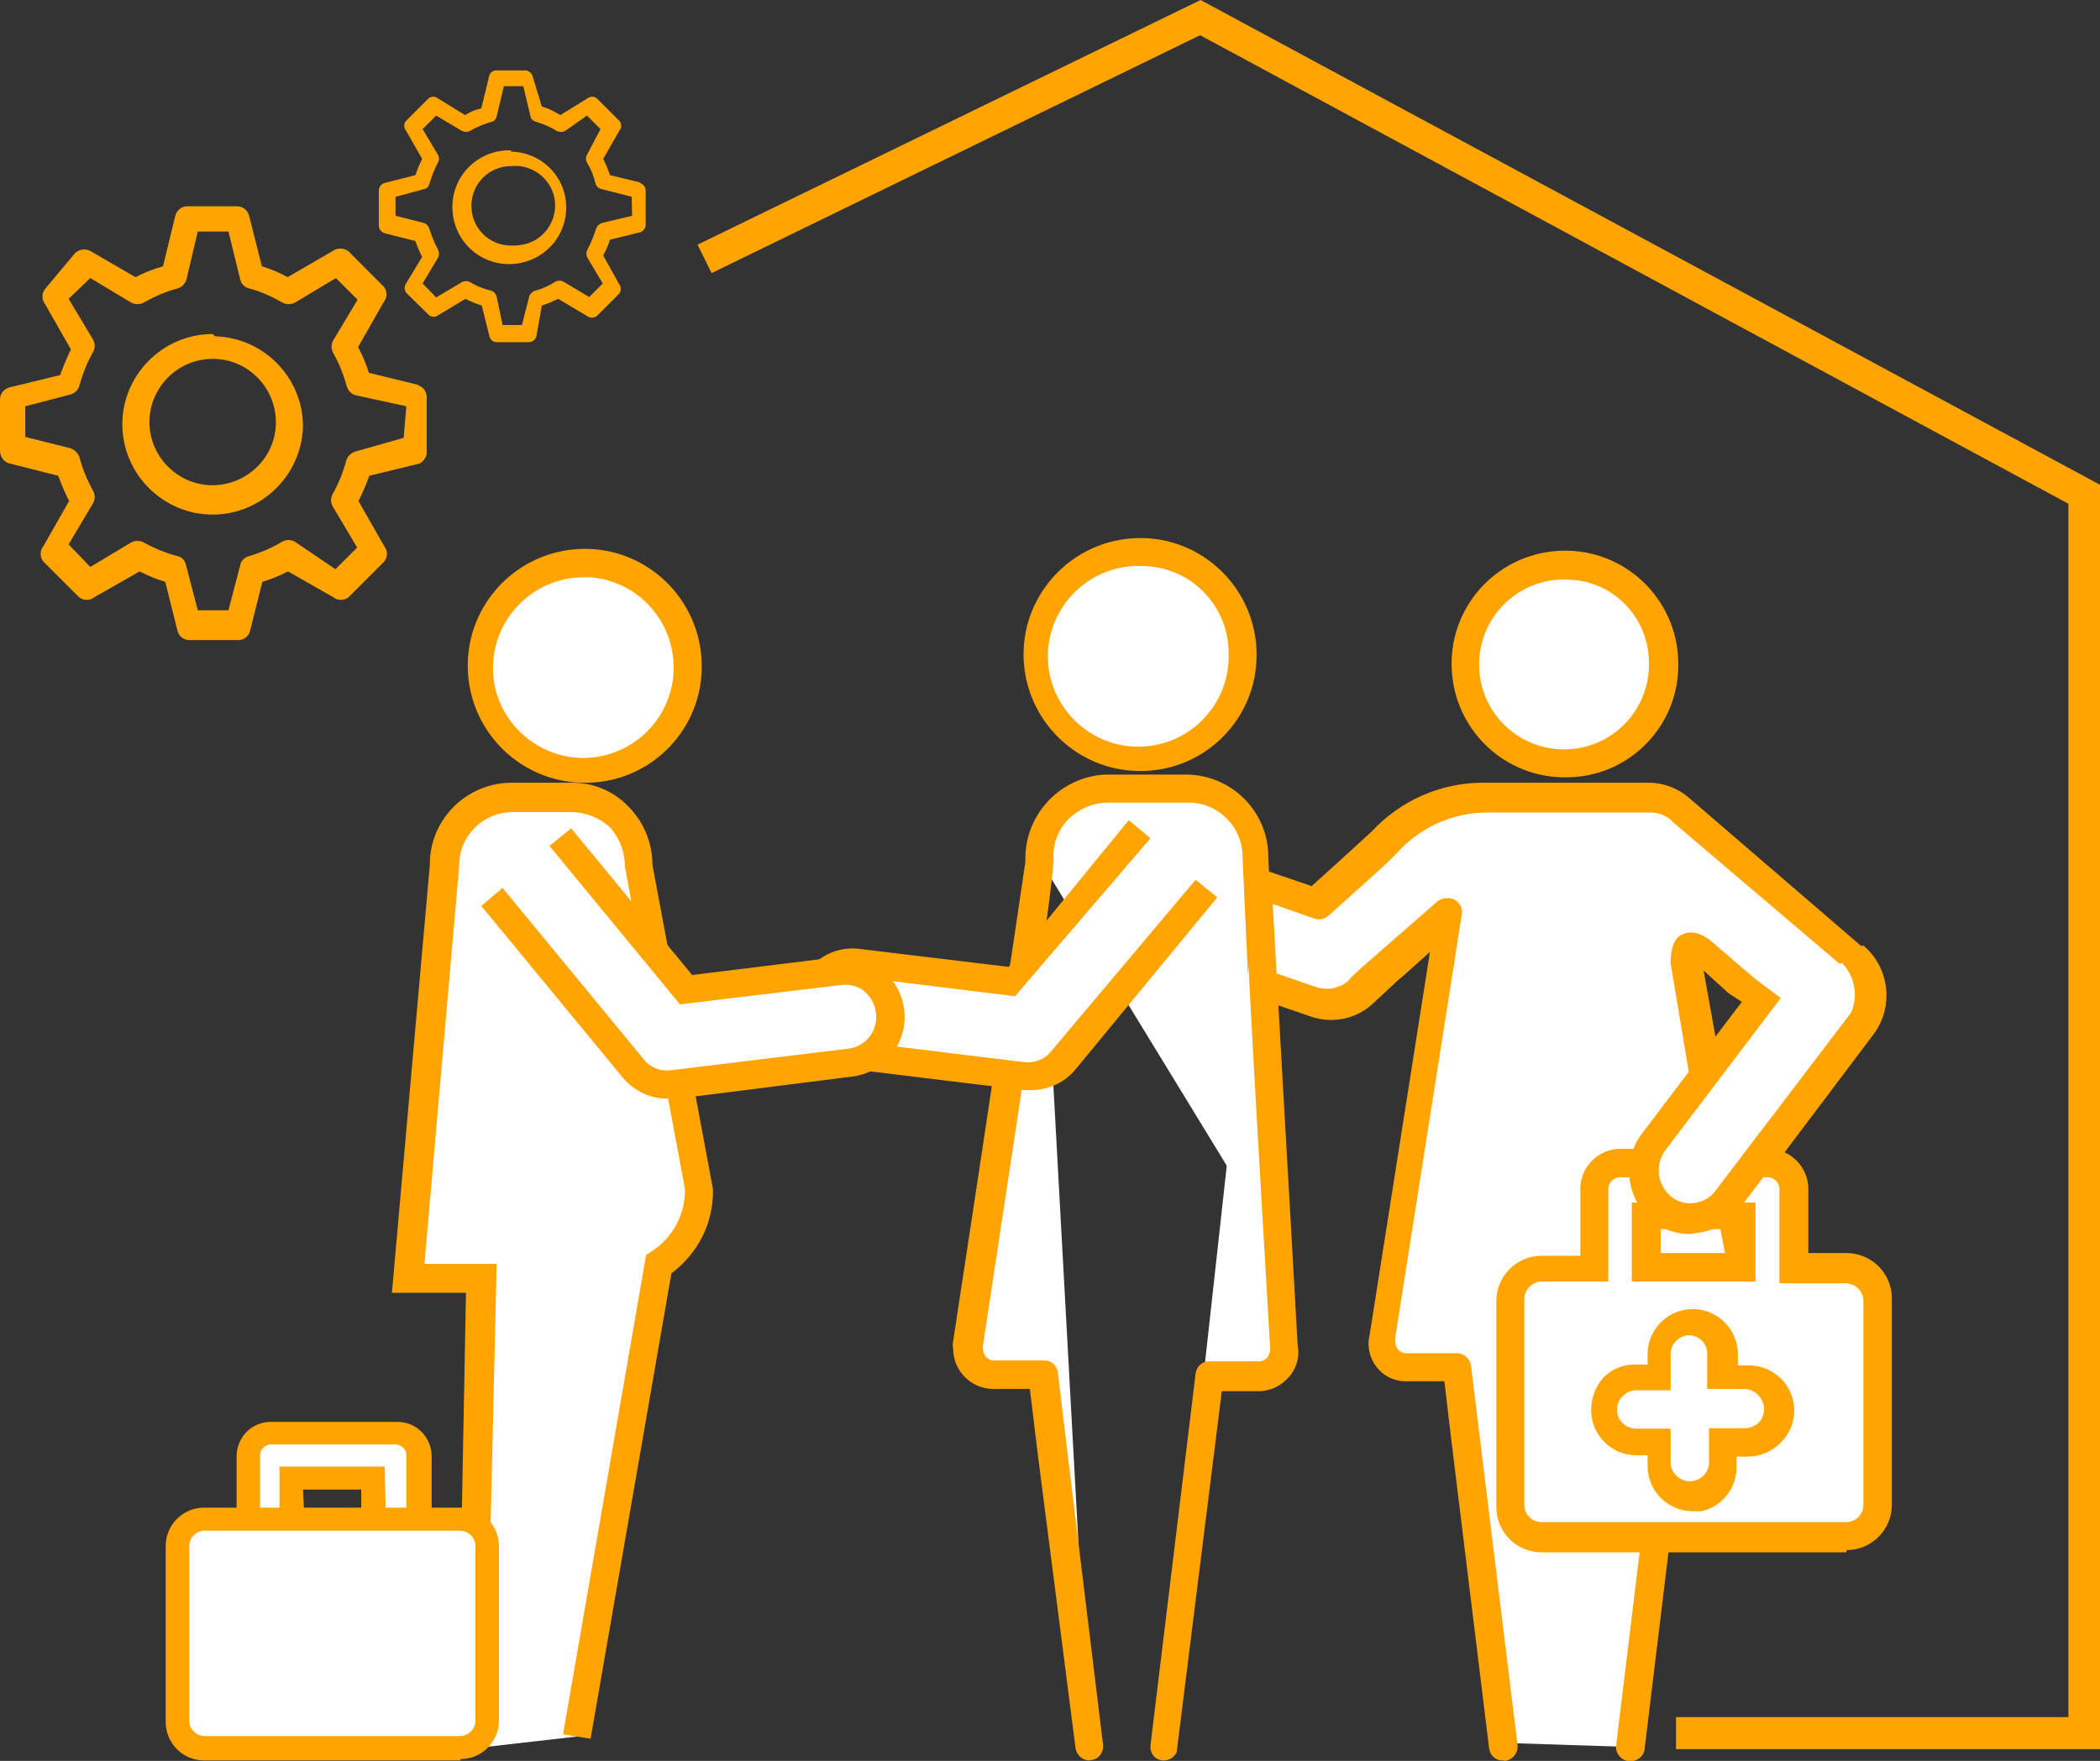
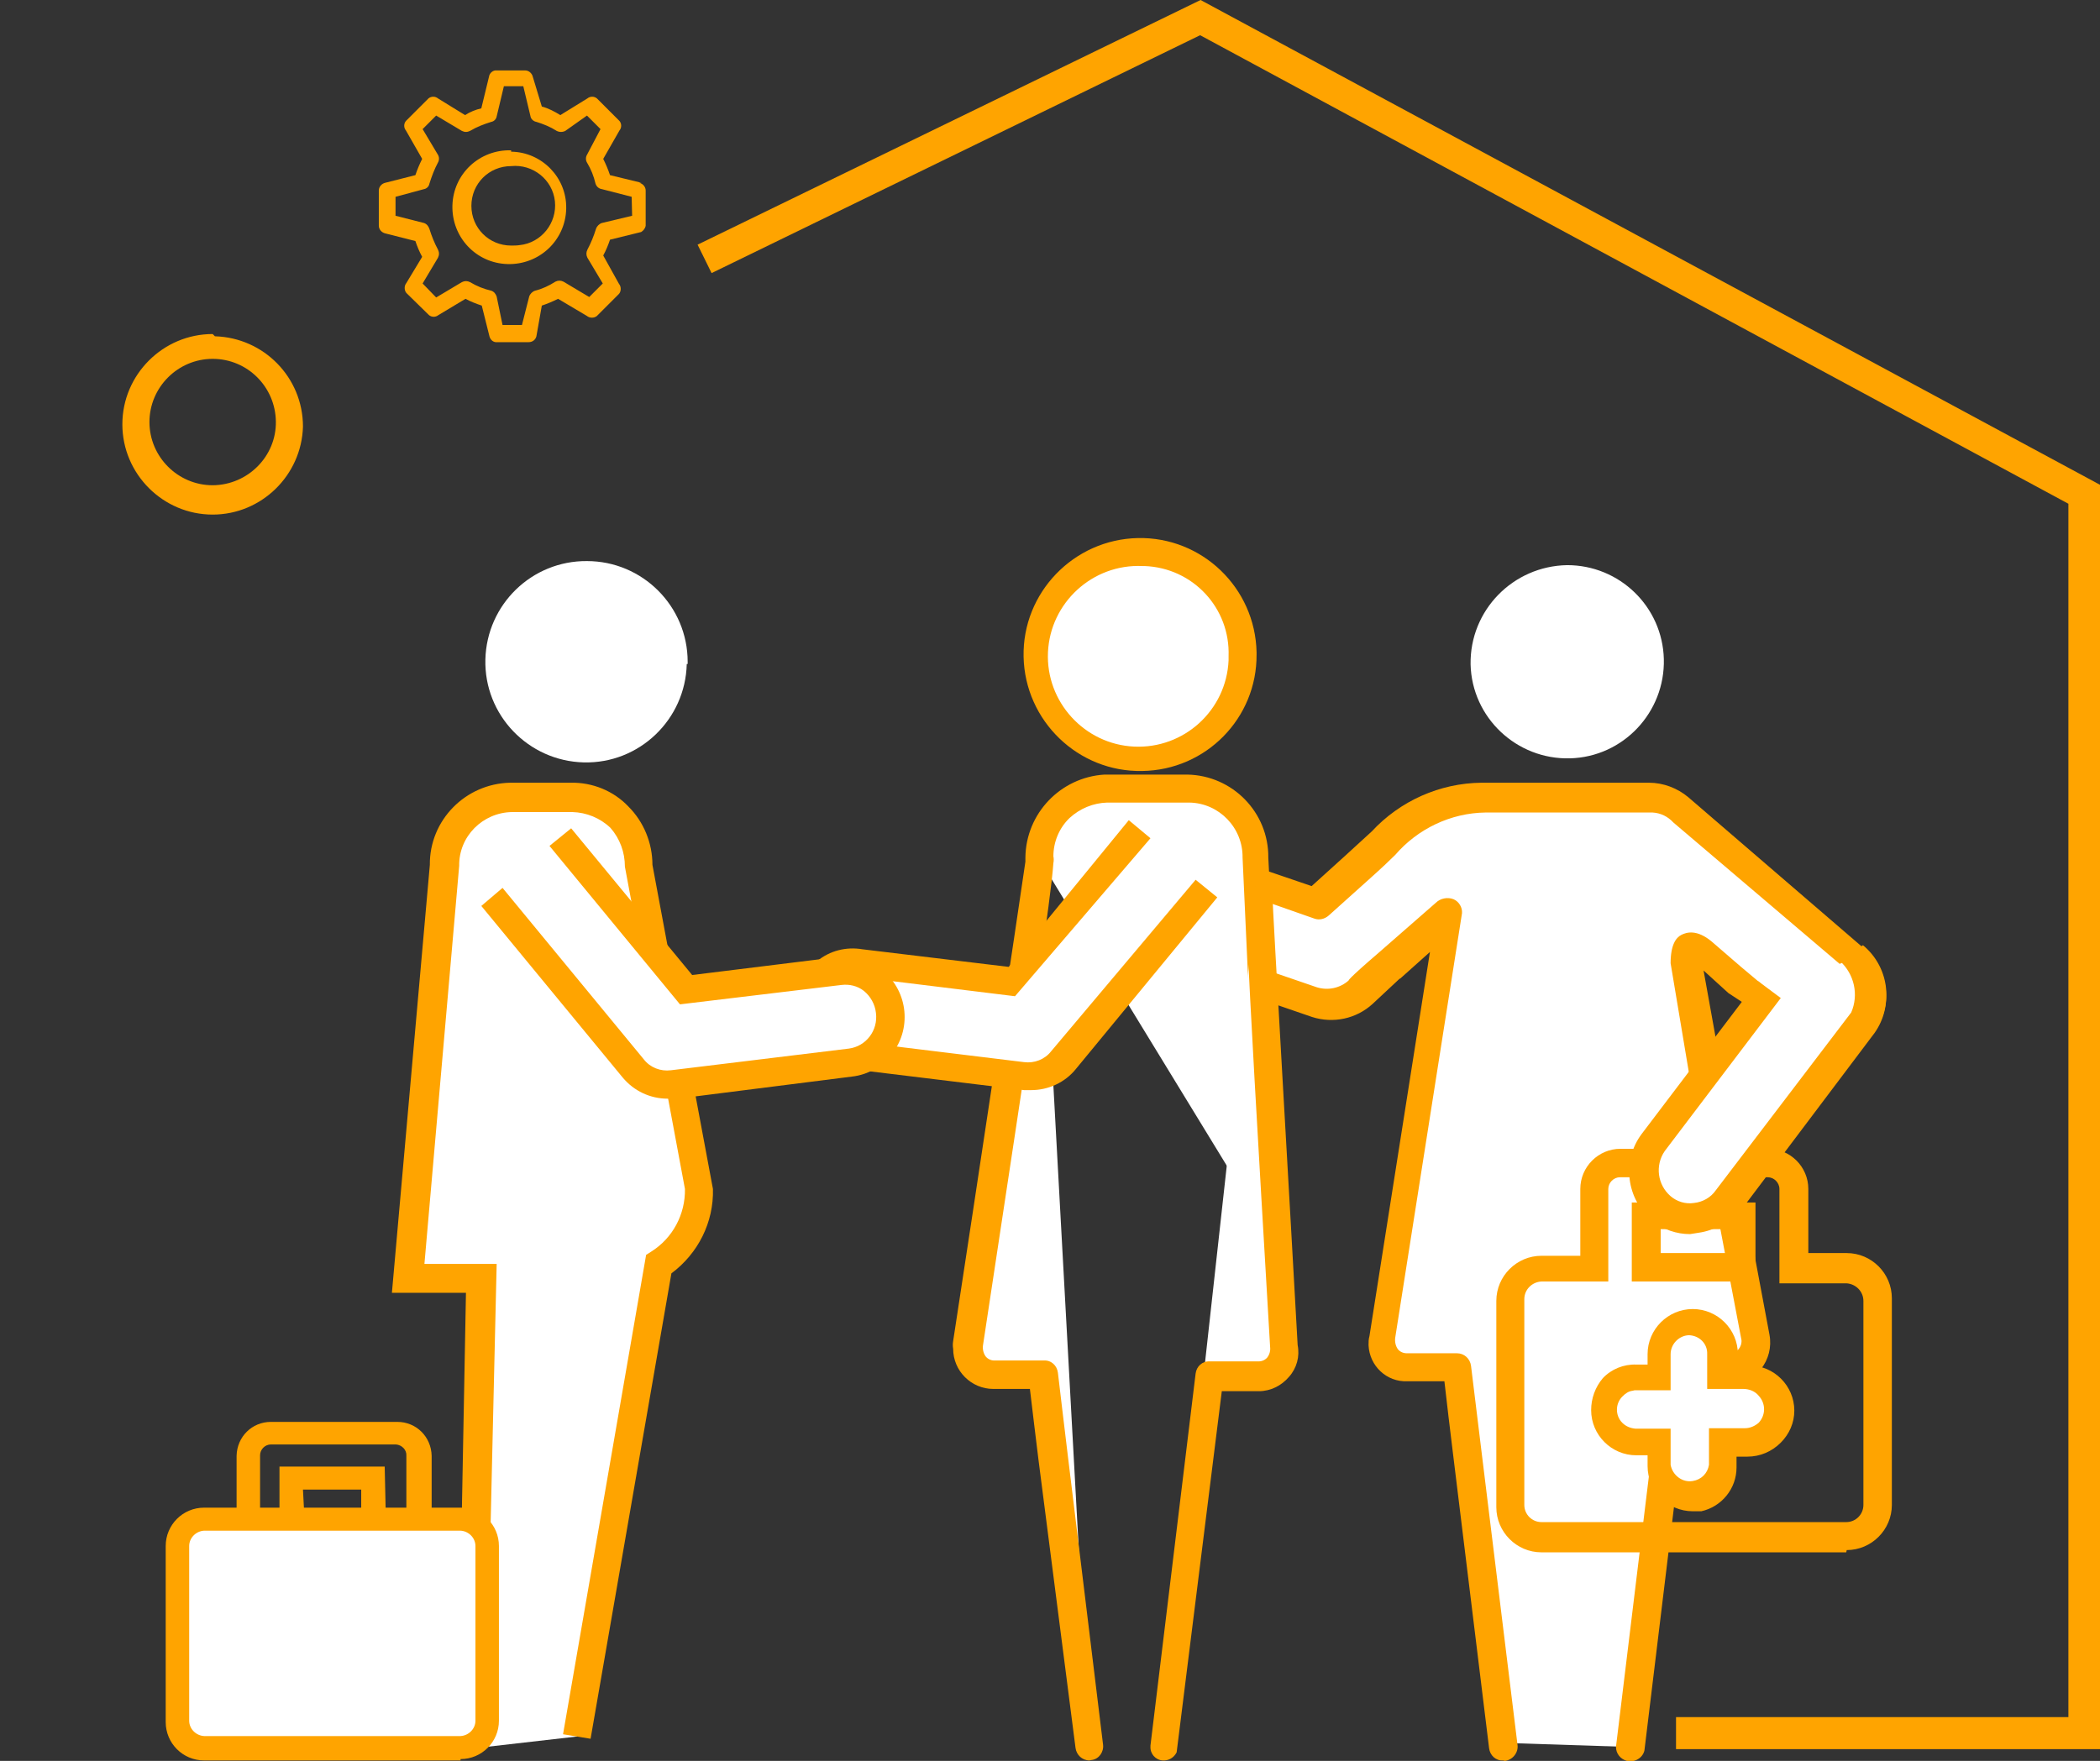
<svg xmlns="http://www.w3.org/2000/svg" version="1.1" id="Layer_1" x="0px" y="0px" viewBox="0 0 46.51 39.01" style="enable-background:new 0 0 46.51 39.01;" xml:space="preserve">
  <rect x="0" y="0" width="46.51" height="39.01" fill="#333333" stroke="none" />
  <style type="text/css">
	.st0{fill:#FFA400;}
	.st1{fill:#FFFFFF;}
</style>
  <g id="Layer_2_1_">
    <g id="Layer_1-2">
      <polygon class="st0" points="46.51,38.75 37.12,38.75 37.12,38.04 45.81,38.04 45.81,11.16 26.58,0.78 15.76,6.05 15.45,5.42     26.59,0 46.51,10.74   " />
      <path class="st1" d="M37.73,23.79l-0.4-2.45c0-0.33,0.12-0.42,0.38-0.2l0.7,0.59l0,0l0.55,0.47L37.73,23.79z M36.05,38.7    l0.67-5.43c0.13-1.08,0.25-2.1,0.35-3h1.2c0.33-0.01,0.58-0.28,0.57-0.61c0,0,0,0,0,0c0-0.03,0-0.07,0-0.1l-0.57-3l3-3.92    c0.34-0.46,0.27-1.1-0.16-1.47l-3.89-3.3c-0.19-0.16-0.44-0.24-0.69-0.23h-3.7c-0.84,0.01-1.63,0.38-2.19,1L29.16,20l-2.79-1    c-0.52-0.19-1.09,0.07-1.28,0.59v0.08c-0.18,0.54,0.1,1.13,0.63,1.33l3.35,1.15c0.35,0.12,0.73,0.03,1-0.22l0.66-0.6l0,0l1.06-1    l0.2-0.18l0.06-0.05l-1.48,9.41c-0.07,0.32,0.14,0.63,0.46,0.7c0,0,0,0,0,0h1.22c0.07,0.58,0.14,1.21,0.23,1.88l0.79,6.52" />
      <path class="st0" d="M33.29,39c-0.16,0.01-0.29-0.11-0.31-0.27l-0.8-6.53c-0.07-0.55-0.13-1.09-0.19-1.6h-0.82    c-0.46,0.02-0.84-0.34-0.86-0.8c0-0.07,0-0.13,0.02-0.2l1.34-8.51l-0.66,0.59H31l-0.6,0.56c-0.36,0.33-0.87,0.44-1.34,0.29    l-3.46-1.19c-0.71-0.25-1.08-1.02-0.85-1.73c0.11-0.35,0.36-0.64,0.69-0.8c0.31-0.16,0.67-0.18,1-0.07l2.61,0.89l0.74-0.67    l0.59-0.54c0.63-0.68,1.51-1.07,2.43-1.08h3.71c0.32,0,0.63,0.12,0.87,0.32L41.27,21c0.56,0.47,0.67,1.28,0.25,1.88l-2.87,3.81    l0.54,2.88c0.05,0.27-0.02,0.55-0.19,0.76c-0.17,0.2-0.42,0.32-0.68,0.32H37.4c-0.09,0.81-0.2,1.73-0.32,2.69l-0.66,5.44    c-0.04,0.17-0.22,0.27-0.39,0.23c-0.14-0.04-0.24-0.16-0.24-0.31l0.66-5.43c0.13-1.08,0.26-2.09,0.36-3    c0.02-0.16,0.15-0.28,0.31-0.28h1.19c0.15-0.01,0.27-0.14,0.26-0.3c0,0,0,0,0,0l0,0l-0.57-3c-0.02-0.09,0-0.18,0.06-0.25l3-3.92    c0.22-0.31,0.17-0.75-0.12-1l-3.88-3.3c-0.12-0.13-0.28-0.21-0.46-0.22h-3.7c-0.77,0.01-1.5,0.36-2,0.94    c-0.11,0.11-0.31,0.3-0.59,0.55l-0.88,0.79c-0.09,0.08-0.21,0.11-0.32,0.07l-2.85-1c-0.17-0.07-0.37-0.07-0.54,0    c-0.17,0.09-0.3,0.25-0.37,0.43c-0.13,0.39,0.08,0.8,0.46,0.94l3.35,1.15c0.25,0.08,0.52,0.02,0.71-0.15c0,0-0.05,0,0.66-0.61l0,0    L31.8,20c0.1-0.1,0.26-0.13,0.39-0.08c0.12,0.05,0.2,0.18,0.19,0.31l-1.48,9.41c-0.01,0.09,0.01,0.18,0.06,0.25    c0.05,0.06,0.12,0.09,0.2,0.09h1.11c0.16,0,0.29,0.12,0.31,0.28l0.23,1.88l0.8,6.52c0.02,0.17-0.11,0.33-0.28,0.35L33.29,39z     M37.73,24.1h-0.07c-0.12-0.03-0.22-0.13-0.24-0.25L37,21.34c0-0.41,0.12-0.57,0.24-0.63s0.34-0.12,0.66,0.14l0.66,0.57l0,0    l0.56,0.47c0.11,0.12,0.11,0.31,0,0.43L37.91,24C37.86,24.05,37.8,24.09,37.73,24.1z M37.73,21.5L38,23l0.6-0.79L38.28,22l0,0    L37.73,21.5z" />
      <path class="st1" d="M32.57,14.72c0.03,1.18,1.02,2.11,2.2,2.08c1.18-0.03,2.11-1.02,2.08-2.2c-0.03-1.16-0.98-2.08-2.14-2.08    C33.51,12.54,32.55,13.52,32.57,14.72C32.57,14.72,32.57,14.72,32.57,14.72L32.57,14.72" />
-       <path class="st0" d="M34.71,17.22c-1.39,0.03-2.53-1.07-2.56-2.46c-0.03-1.39,1.07-2.53,2.46-2.56c1.39-0.03,2.53,1.07,2.56,2.46    v0.06C37.18,16.09,36.08,17.21,34.71,17.22C34.71,17.22,34.71,17.22,34.71,17.22z M34.71,12.84c-1.04-0.04-1.91,0.77-1.95,1.81    c-0.04,1.04,0.77,1.91,1.81,1.95c1.04,0.04,1.91-0.77,1.95-1.81v-0.07c0.02-1.02-0.78-1.86-1.8-1.88    C34.72,12.84,34.71,12.84,34.71,12.84z" />
-       <path class="st1" d="M38.57,28.12h-2.11V27h2.11V28.12z M41.57,33.38v-4.56c0-0.39-0.31-0.7-0.7-0.7l0,0h-1.15v-1.78    c0.01-0.31-0.24-0.56-0.55-0.57c0,0,0,0,0,0h-3.29c-0.31-0.01-0.56,0.24-0.57,0.55c0,0,0,0,0,0v1.76h-1.17    c-0.39,0-0.7,0.31-0.7,0.7v0l0,0v4.56c0.01,0.38,0.32,0.69,0.7,0.7h6.75c0.39,0,0.7-0.31,0.7-0.7l0,0" />
      <path class="st0" d="M40.89,34.39h-6.75c-0.55,0-1-0.45-1-1v-4.57c0-0.55,0.45-1,1-1H35v-1.48c0-0.49,0.4-0.89,0.89-0.89h3.27    c0.49,0,0.89,0.4,0.89,0.89v1.42h0.85c0.55,0,1,0.45,1,1v4.58c0,0.55-0.45,1-1,1L40.89,34.39z M34.14,28.39    c-0.21,0.01-0.38,0.18-0.38,0.39v4.56c0,0.21,0.17,0.38,0.38,0.38c0,0,0,0,0,0h6.75c0.21,0,0.38-0.17,0.38-0.38c0,0,0,0,0,0v-4.52    c0-0.21-0.17-0.38-0.38-0.39h-1.48v-2.09c0-0.14-0.12-0.26-0.26-0.26h-3.27c-0.14,0-0.26,0.12-0.26,0.26v2.05H34.14z M38.88,28.39    h-2.74v-1.75h2.74L38.88,28.39z M36.78,27.76h1.47v-0.53h-1.47V27.76z" />
      <path class="st1" d="M39,22.17l-2.36,3.17c-0.34,0.47-0.26,1.12,0.19,1.49c0.43,0.35,1.06,0.29,1.41-0.14c0,0,0,0,0,0v-0.05    l3-3.94c0.35-0.47,0.26-1.13-0.19-1.49" />
      <path class="st0" d="M37.43,27.34c-0.3,0-0.59-0.1-0.83-0.29c-0.58-0.48-0.69-1.33-0.24-1.93l2.57-3.39l0.51,0.38l-2.57,3.39    c-0.22,0.32-0.16,0.75,0.13,1c0.14,0.12,0.33,0.18,0.52,0.15c0.19-0.02,0.37-0.12,0.48-0.28l3-3.94c0.17-0.39,0.07-0.85-0.25-1.14    l0.51-0.35c0.57,0.47,0.69,1.3,0.26,1.9l-3,3.94c-0.22,0.29-0.54,0.48-0.9,0.53L37.43,27.34z" />
      <path class="st1" d="M38.8,30.65h-0.67V30c-0.02-0.36-0.32-0.65-0.68-0.64c-0.36-0.01-0.66,0.28-0.67,0.64v0.64H36.1    c-0.36-0.01-0.66,0.27-0.68,0.63c0.02,0.36,0.32,0.65,0.68,0.64h0.68v0.64c0.01,0.36,0.31,0.65,0.67,0.64    c0.36,0.01,0.66-0.28,0.68-0.64v-0.64h0.67c0.34,0.05,0.66-0.2,0.71-0.54c0-0.01,0-0.01,0-0.02c0.05-0.34-0.2-0.66-0.54-0.71    c0,0-0.01,0-0.01,0L38.8,30.65" />
      <path class="st1" d="M28.17,27.46L27.82,19c0.01-0.83-0.65-1.51-1.48-1.52c0,0,0,0,0,0h-1.82c-0.83-0.01-1.51,0.65-1.52,1.48    c0,0.01,0,0.03,0,0.04 M23.05,18.94l-1.53,10.8c-0.07,0.31,0.13,0.61,0.43,0.68c0,0,0,0,0.01,0h1.16    c0.07,0.57,0.14,1.19,0.22,1.84l0.79,6.4" />
      <path class="st0" d="M24.13,39c-0.16,0-0.29-0.12-0.31-0.28L23,32.34c-0.07-0.55-0.13-1.08-0.19-1.57H22    c-0.49,0-0.89-0.4-0.89-0.89c-0.01-0.06-0.01-0.11,0-0.17c0.51-3.32,1.43-9.44,1.6-10.62V19c0.01-0.98,0.78-1.78,1.75-1.84h1.84    c1,0.02,1.8,0.84,1.79,1.84l0.43,8.48c0.01,0.17-0.11,0.31-0.28,0.32c0,0,0,0,0,0l0,0c-0.16,0.02-0.31-0.1-0.33-0.27c0,0,0,0,0,0    l0,0L27.52,19c0.01-0.66-0.52-1.21-1.18-1.22c0,0,0,0,0,0h-1.82c-0.31,0.01-0.6,0.13-0.83,0.34c-0.23,0.22-0.36,0.53-0.36,0.85    c0.01,0.05,0.01,0.1,0,0.15c-0.06,0.84-0.44,3.3-1.56,10.69c-0.01,0.08,0.01,0.17,0.06,0.24c0.05,0.06,0.12,0.09,0.19,0.09h1.1    c0.16-0.01,0.29,0.11,0.31,0.27c0.07,0.57,0.14,1.2,0.22,1.84l0.78,6.4c0.02,0.16-0.09,0.32-0.25,0.34c0,0,0,0-0.01,0l0,0    L24.13,39z" />
      <path class="st1" d="M27.84,19.76l0.56,10c0.07,0.31-0.13,0.61-0.43,0.68c0,0,0,0-0.01,0h-1.2c-0.07,0.57-0.14,1.19-0.22,1.84    l-0.79,6.4" />
      <path class="st0" d="M25.75,39L25.75,39c-0.16-0.01-0.28-0.15-0.27-0.31c0-0.01,0-0.02,0-0.02l0,0l1-8.24    c0.02-0.16,0.15-0.28,0.31-0.27h1.08c0.08,0,0.15-0.03,0.2-0.09c0.05-0.07,0.07-0.15,0.06-0.23c-0.6-10.22-0.6-10.22-0.39-10.32    L28,20.09l-0.13-0.29h0.31c0,0.26,0.41,7.27,0.56,10c0.05,0.25-0.02,0.51-0.19,0.7c-0.17,0.2-0.41,0.32-0.67,0.32h-0.82l-1,8    C26,38.94,25.88,39.01,25.75,39z" />
      <path class="st1" d="M23.08,14.5c0.03,1.23,1.04,2.2,2.27,2.17s2.2-1.04,2.17-2.27c-0.03-1.21-1.01-2.17-2.22-2.17    C24.06,12.25,23.07,13.26,23.08,14.5" />
      <path class="st0" d="M25.3,17.08c-1.42,0.03-2.6-1.11-2.63-2.53s1.11-2.6,2.53-2.63c1.42-0.03,2.6,1.1,2.63,2.53v0.05    C27.84,15.91,26.71,17.06,25.3,17.08z M25.3,12.54c-1.1-0.05-2.04,0.81-2.09,1.91s0.81,2.04,1.91,2.09    c1.1,0.05,2.04-0.8,2.09-1.91v-0.09c0.04-1.07-0.79-1.96-1.86-2c0,0,0,0,0,0H25.3z" />
      <path class="st1" d="M25.21,18.34l-2.79,3.4L19,21.34c-0.55-0.06-1.05,0.33-1.11,0.89s0.33,1.05,0.89,1.11l3.94,0.49    c0.33,0.03,0.66-0.1,0.87-0.36l3.13-3.8" />
      <path class="st0" d="M22.84,24.15h-0.16l-3.94-0.48c-0.73-0.1-1.24-0.78-1.14-1.52c0.05-0.34,0.23-0.65,0.5-0.86    c0.28-0.23,0.64-0.32,1-0.26l3.24,0.39L25,18.17l0.48,0.4l-3,3.5l-3.58-0.44c-0.18-0.02-0.35,0.03-0.49,0.14    c-0.31,0.26-0.35,0.72-0.09,1.03c0.11,0.13,0.26,0.22,0.43,0.25l3.93,0.48c0.23,0.03,0.46-0.06,0.6-0.24l3.2-3.8l0.48,0.39    l-3.13,3.8C23.59,23.98,23.22,24.15,22.84,24.15z" />
      <path class="st1" d="M12.78,38.47L14.59,28c0.58-0.35,0.93-0.97,0.93-1.65l-1.34-7.2c0.01-0.83-0.66-1.5-1.49-1.51c0,0,0,0,0,0    h-1.35c-0.82,0.01-1.49,0.68-1.48,1.5c0,0,0,0,0,0l0,0L9,28.34h1.61l-0.19,10.4" />
      <path class="st0" d="M10.75,38.75h-0.62l0.19-10.11H8.68l0.84-9.48c-0.01-0.99,0.79-1.8,1.78-1.82h1.34    c0.48-0.01,0.95,0.18,1.28,0.53c0.34,0.34,0.53,0.81,0.53,1.29l1.34,7.18c0.02,0.74-0.33,1.43-0.92,1.87l-1.79,10.31l-0.61-0.1    l1.84-10.62l0.11-0.07c0.48-0.3,0.76-0.83,0.75-1.39l-1.33-7.14c0-0.32-0.11-0.62-0.32-0.86c-0.23-0.22-0.53-0.34-0.84-0.35h-1.34    c-0.65,0.01-1.18,0.54-1.17,1.19c0,0,0,0,0,0l0,0L9.4,28H11L10.75,38.75z" />
      <path class="st1" d="M15.21,14.71c-0.03,1.23-1.05,2.21-2.28,2.18s-2.21-1.05-2.18-2.28c0.03-1.22,1.03-2.19,2.25-2.18    c1.23,0,2.23,1,2.23,2.23c0,0.02,0,0.03,0,0.05l0,0" />
-       <path class="st0" d="M13,17.34c-1.43,0.03-2.61-1.11-2.64-2.54c-0.03-1.43,1.11-2.61,2.54-2.64c1.43-0.03,2.61,1.11,2.64,2.54l0,0    c0.04,1.42-1.08,2.6-2.5,2.64C13.03,17.34,13.01,17.34,13,17.34z M13,12.79c-1.1-0.04-2.03,0.82-2.08,1.92s0.82,2.03,1.92,2.08    c1.1,0.04,2.03-0.81,2.08-1.92v-0.08c0-1.04-0.79-1.91-1.83-2H13z" />
      <path class="st1" d="M12.42,18.57L15.2,22l3.41-0.42c0.55-0.06,1.05,0.33,1.11,0.88c0,0,0,0,0,0l0,0c0.08,0.55-0.3,1.05-0.85,1.13    l0,0L14.91,24c-0.33,0.03-0.66-0.1-0.87-0.35l-3.14-3.8" />
      <path class="st0" d="M14.79,24.34c-0.39,0-0.75-0.17-1-0.47l-3.13-3.8l0.47-0.4l3.13,3.8c0.14,0.18,0.37,0.27,0.6,0.24l3.94-0.48    c0.38-0.05,0.65-0.4,0.6-0.79c0,0,0,0,0,0l0,0c-0.02-0.19-0.12-0.37-0.27-0.49c-0.14-0.11-0.32-0.15-0.49-0.13l-3.58,0.43    l-2.89-3.51l0.48-0.39l2.68,3.25l3.24-0.4c0.34-0.04,0.68,0.06,0.94,0.27c0.58,0.44,0.7,1.27,0.26,1.86    c-0.22,0.29-0.54,0.48-0.9,0.52L15,24.34H14.79z" />
-       <path class="st1" d="M6.45,34h1.81v-1.25H6.45V34z M8.76,35H6c-0.28,0-0.5-0.22-0.5-0.5v-2.25c0-0.27,0.22-0.49,0.49-0.49    c0,0,0.01,0,0.01,0h2.76c0.27,0.01,0.49,0.22,0.5,0.49v2.27c-0.01,0.27-0.23,0.49-0.5,0.5" />
      <path class="st0" d="M8.76,35.28H6c-0.42,0-0.76-0.34-0.76-0.76v-2.27C5.25,31.83,5.58,31.5,6,31.5h2.8    c0.42,0,0.75,0.33,0.76,0.75v2.27c0,0.42-0.34,0.76-0.76,0.76C8.79,35.28,8.77,35.28,8.76,35.28z M6,32    c-0.13,0-0.24,0.11-0.24,0.24l0,0l0,0v2.27c0,0.13,0.11,0.24,0.24,0.24c0,0,0,0,0,0h2.8C8.91,34.73,9,34.63,9,34.52l0,0v-2.27    c0.01-0.13-0.1-0.24-0.23-0.25c0,0-0.01,0-0.01,0H6z M8.56,34.27H6.19v-1.78h2.33L8.56,34.27z M6.75,33.76H8V33H6.71L6.75,33.76z" />
      <path class="st1" d="M4.52,38.72h5.68c0.33-0.01,0.59-0.27,0.59-0.6v-3.87c0.01-0.32-0.25-0.58-0.57-0.59c-0.01,0-0.01,0-0.02,0    H4.52c-0.32-0.01-0.58,0.25-0.59,0.57c0,0,0,0,0,0v3.89c-0.01,0.32,0.24,0.59,0.56,0.6C4.5,38.72,4.5,38.72,4.52,38.72L4.52,38.72    " />
      <path class="st0" d="M10.2,39H4.52c-0.47,0-0.85-0.38-0.85-0.85v-3.9c0-0.47,0.38-0.85,0.85-0.85h5.68c0.47,0,0.85,0.38,0.85,0.85    v3.87c0,0.47-0.38,0.85-0.85,0.85V39z M4.52,33.91c-0.18,0.01-0.33,0.16-0.33,0.34v3.87c0,0.18,0.15,0.33,0.33,0.34h5.68    c0.18-0.01,0.33-0.16,0.33-0.34v-3.87c0-0.18-0.15-0.33-0.33-0.34H4.52z" />
-       <path class="st0" d="M8.94,9.7L7.88,10c-0.1,0.03-0.18,0.1-0.21,0.2c-0.07,0.26-0.17,0.51-0.3,0.74c-0.05,0.09-0.05,0.19,0,0.28    l0.54,0.91l-0.48,0.48L6.53,12c-0.09-0.05-0.19-0.05-0.28,0c-0.23,0.14-0.47,0.24-0.73,0.32c-0.1,0.02-0.18,0.1-0.2,0.2l-0.26,1    H4.38l-0.26-1c-0.02-0.1-0.09-0.18-0.19-0.2c-0.26-0.07-0.51-0.17-0.74-0.3c-0.09-0.05-0.2-0.05-0.29,0L2,12.56l-0.48-0.5    l0.54-0.91c0.05-0.09,0.05-0.19,0-0.28c-0.13-0.23-0.23-0.48-0.3-0.74c-0.03-0.09-0.11-0.17-0.2-0.2l-1-0.25V9l1-0.26    c0.1-0.03,0.17-0.1,0.2-0.2c0.07-0.26,0.17-0.51,0.3-0.74c0.05-0.09,0.05-0.19,0-0.28l-0.54-0.9L2,6.16L2.9,6.7    c0.09,0.05,0.2,0.05,0.29,0c0.23-0.13,0.48-0.24,0.74-0.31c0.1-0.03,0.17-0.1,0.2-0.2l0.25-1.06h0.68l0.26,1.06    c0.02,0.1,0.1,0.18,0.2,0.2c0.26,0.07,0.5,0.18,0.73,0.31c0.09,0.05,0.2,0.05,0.29,0l0.9-0.54l0.48,0.48l-0.54,0.9    c-0.05,0.09-0.05,0.19,0,0.28c0.13,0.23,0.23,0.48,0.3,0.74c0.03,0.1,0.11,0.18,0.21,0.2L9,9L8.94,9.7z M9.28,8.53L8.17,8.26    c-0.06-0.2-0.14-0.39-0.24-0.57l0.57-1c0.08-0.1,0.08-0.24,0-0.34L7.71,5.56c-0.1-0.07-0.24-0.07-0.34,0l-1,0.58    C6.19,6.04,6,5.96,5.8,5.9L5.52,4.79C5.49,4.66,5.38,4.57,5.25,4.57h-1.1c-0.13,0-0.24,0.09-0.27,0.22L3.61,5.9    C3.4,5.96,3.19,6.04,3,6.14L2,5.56C1.89,5.5,1.75,5.52,1.66,5.61L1,6.4C0.92,6.5,0.92,6.64,1,6.74l0.57,1    C1.48,7.93,1.4,8.12,1.33,8.31L0.22,8.58C0.09,8.61,0,8.72,0,8.85V10c0.01,0.13,0.09,0.24,0.22,0.27l1.07,0.27    c0.07,0.19,0.15,0.38,0.24,0.56l-0.57,1c-0.08,0.1-0.08,0.24,0,0.34l0.79,0.79c0.1,0.08,0.24,0.08,0.34,0l1-0.57    c0.18,0.09,0.37,0.17,0.57,0.23l0.27,1.08c0.03,0.13,0.14,0.21,0.27,0.21h1.07c0.13,0,0.24-0.08,0.27-0.21l0.27-1.08    c0.2-0.06,0.39-0.14,0.57-0.23l1,0.57c0.1,0.08,0.24,0.08,0.34,0l0.79-0.79c0.08-0.1,0.08-0.24,0-0.34l-0.57-1    c0.09-0.18,0.17-0.37,0.24-0.56l1.11-0.27c0.1-0.05,0.17-0.16,0.16-0.27V8.8c0-0.13-0.08-0.24-0.21-0.27" />
      <path class="st0" d="M4.71,10.75c-0.77,0-1.4-0.63-1.4-1.4c0-0.77,0.63-1.4,1.4-1.4c0.77,0,1.39,0.62,1.4,1.39    c0.01,0.77-0.62,1.4-1.39,1.41C4.72,10.75,4.71,10.75,4.71,10.75 M4.71,7.4c-1.1,0-2,0.9-2,2s0.9,2,2,2c1.08,0,1.97-0.87,2-1.95    l0,0c0-1.09-0.87-1.97-1.95-2" />
      <path class="st0" d="M14,4.78l-0.67,0.16c-0.06,0.02-0.11,0.07-0.13,0.13c-0.05,0.16-0.11,0.31-0.19,0.46    c-0.03,0.06-0.03,0.12,0,0.18l0.34,0.57l-0.3,0.3l-0.57-0.34c-0.06-0.03-0.12-0.03-0.18,0c-0.14,0.09-0.29,0.16-0.45,0.2    c-0.06,0.02-0.11,0.07-0.13,0.13L11.56,7.2h-0.43L11,6.57c-0.02-0.06-0.06-0.11-0.12-0.13c-0.17-0.04-0.32-0.1-0.47-0.19    c-0.06-0.03-0.12-0.03-0.18,0L9.66,6.59l-0.3-0.31L9.7,5.71c0.03-0.06,0.03-0.12,0-0.18c-0.08-0.15-0.14-0.3-0.19-0.46    C9.49,5.01,9.45,4.96,9.39,4.94L8.76,4.78V4.36l0.63-0.17C9.45,4.18,9.5,4.13,9.51,4.07C9.56,3.91,9.62,3.75,9.7,3.6    c0.03-0.05,0.03-0.12,0-0.17L9.36,2.86l0.3-0.3l0.57,0.34c0.06,0.03,0.12,0.03,0.18,0c0.15-0.09,0.31-0.15,0.47-0.2    c0.06-0.01,0.11-0.06,0.12-0.12l0.16-0.67h0.43l0.16,0.67c0.01,0.06,0.07,0.11,0.13,0.12c0.16,0.05,0.31,0.11,0.45,0.2    c0.06,0.03,0.13,0.03,0.19,0L13,2.56l0.3,0.3L13,3.43c-0.03,0.05-0.03,0.12,0,0.17c0.09,0.15,0.15,0.3,0.19,0.47    c0.02,0.06,0.07,0.11,0.14,0.12l0.66,0.17L14,4.78z M14.21,4.05l-0.7-0.17c-0.04-0.12-0.09-0.24-0.15-0.36l0.36-0.63    c0.05-0.06,0.05-0.15,0-0.21l-0.5-0.5c-0.06-0.05-0.15-0.05-0.21,0l-0.6,0.37C12.28,2.47,12.15,2.4,12,2.36L11.8,1.7    c-0.02-0.08-0.09-0.14-0.17-0.14H11c-0.08-0.01-0.16,0.06-0.17,0.14l-0.17,0.7c-0.13,0.03-0.25,0.08-0.36,0.15L9.7,2.18    c-0.06-0.05-0.15-0.05-0.21,0l-0.5,0.5c-0.05,0.06-0.05,0.15,0,0.21l0.36,0.63C9.29,3.64,9.24,3.76,9.2,3.88L8.53,4.05    C8.45,4.07,8.39,4.14,8.39,4.22V5c0,0.08,0.06,0.15,0.14,0.17L9.2,5.34c0.04,0.12,0.09,0.24,0.15,0.35L9,6.27    C8.95,6.33,8.95,6.43,9,6.49l0.5,0.49c0.06,0.05,0.15,0.05,0.21,0l0.6-0.36c0.11,0.06,0.24,0.11,0.36,0.15l0.17,0.68    c0.02,0.08,0.09,0.14,0.17,0.13h0.7c0.08,0,0.15-0.05,0.17-0.13L12,6.77c0.12-0.04,0.24-0.09,0.36-0.15L13,7    c0.06,0.05,0.16,0.05,0.22,0l0.49-0.49c0.05-0.06,0.05-0.16,0-0.22l-0.35-0.63c0.06-0.11,0.11-0.23,0.15-0.35l0.69-0.17    c0.05-0.03,0.09-0.08,0.1-0.14V4.22c0-0.08-0.06-0.15-0.14-0.17" />
      <path class="st0" d="M11.32,5.44c-0.49,0-0.88-0.39-0.88-0.88c0-0.49,0.39-0.88,0.88-0.88c0,0,0,0,0,0    c0.48-0.05,0.92,0.3,0.97,0.78c0.05,0.48-0.3,0.92-0.78,0.97C11.45,5.44,11.38,5.44,11.32,5.44 M11.32,3.33    c-0.7-0.02-1.28,0.52-1.3,1.22c-0.02,0.7,0.52,1.28,1.22,1.3s1.28-0.52,1.3-1.22c0-0.01,0-0.01,0-0.02l0,0    c0.01-0.68-0.54-1.24-1.22-1.25" />
      <path class="st0" d="M37.68,33.48h-0.19c-0.55,0-1-0.45-1-1v-0.24h-0.25c-0.55,0-1-0.45-1-1l0,0c0-0.26,0.09-0.51,0.26-0.71    c0.19-0.2,0.46-0.31,0.74-0.3h0.25V30c0-0.55,0.45-1,1-1s1,0.45,1,1v0.25h0.25c0.55,0,1,0.45,1,1c0,0.27-0.11,0.52-0.3,0.71    c-0.2,0.2-0.46,0.31-0.74,0.31h-0.24v0.24C38.46,32.98,38.13,33.38,37.68,33.48z M36.16,30.81c-0.09,0.01-0.16,0.06-0.22,0.12    c-0.17,0.16-0.17,0.43-0.01,0.59c0.08,0.08,0.18,0.12,0.29,0.13H37v0.8c0.04,0.23,0.26,0.4,0.49,0.36    c0.19-0.03,0.33-0.17,0.36-0.36l0,0v-0.81h0.8c0.11,0,0.22-0.05,0.3-0.12c0.16-0.17,0.16-0.43,0-0.6    c-0.08-0.1-0.21-0.15-0.34-0.15h-0.8V30c0.01-0.23-0.17-0.41-0.4-0.42c0,0-0.01,0-0.01,0l0,0C37.18,29.59,37,29.78,37,30l0,0v0.8    h-0.8L36.16,30.81z" />
    </g>
  </g>
</svg>